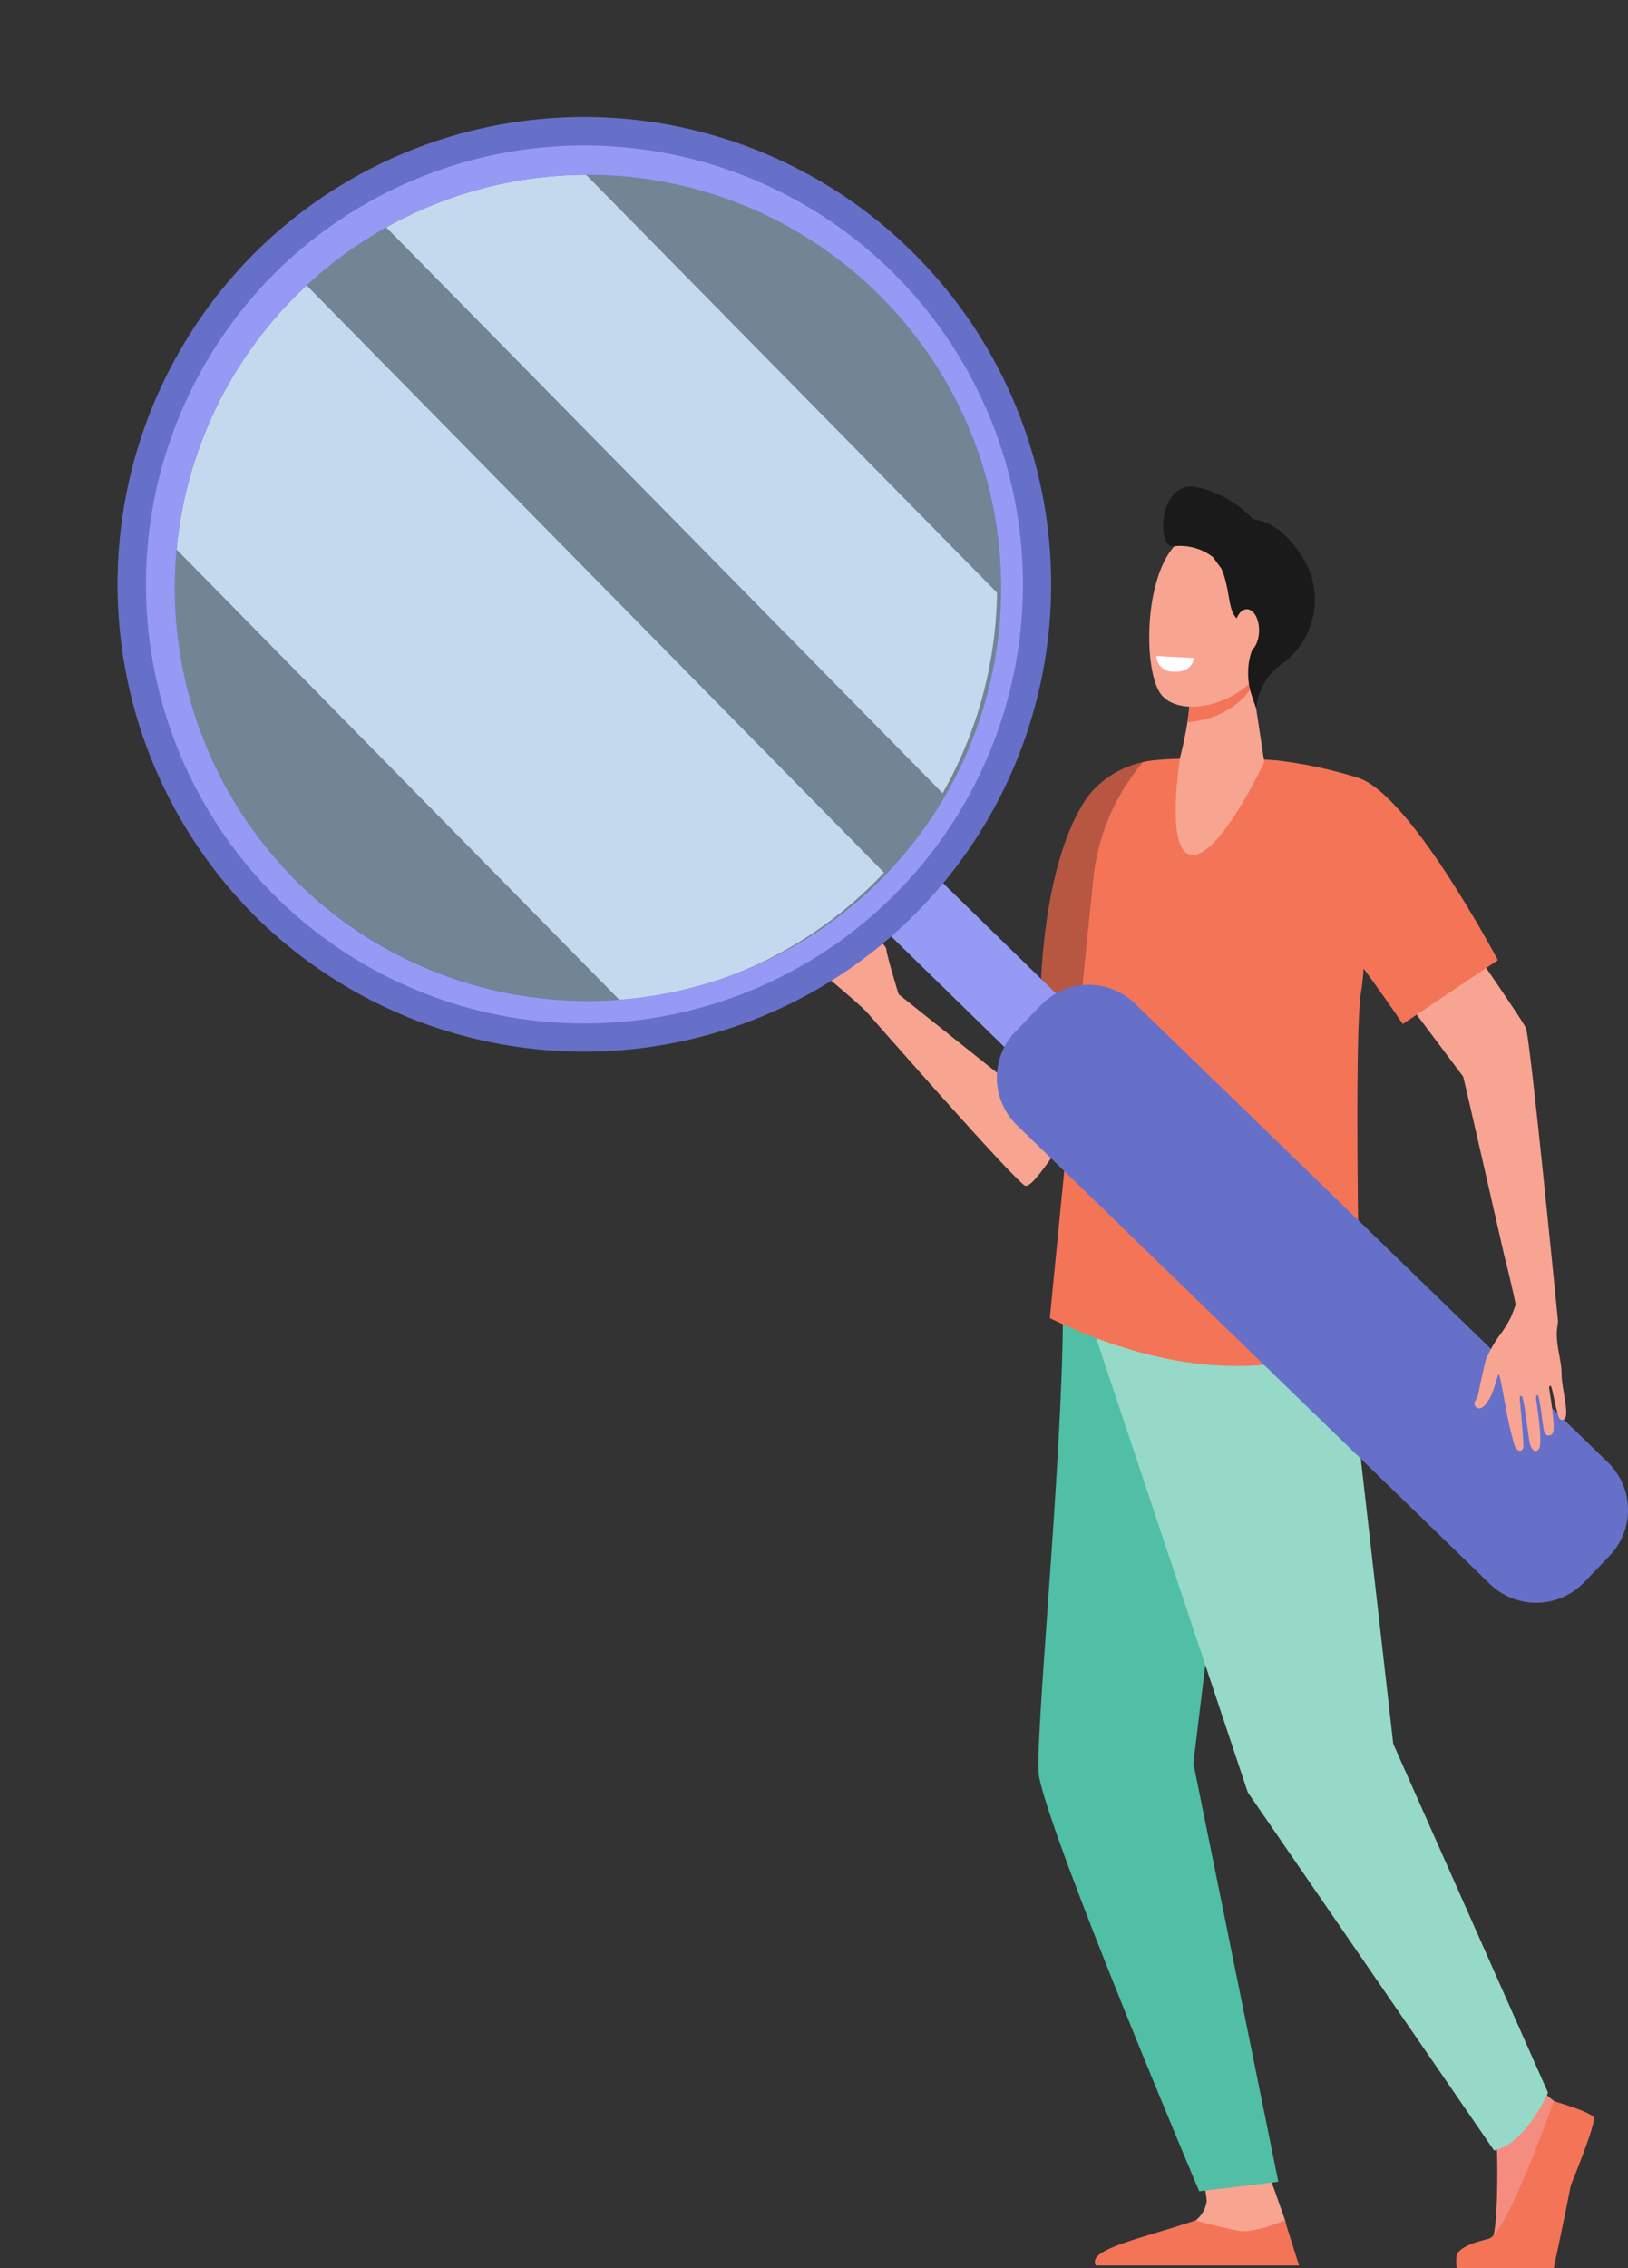
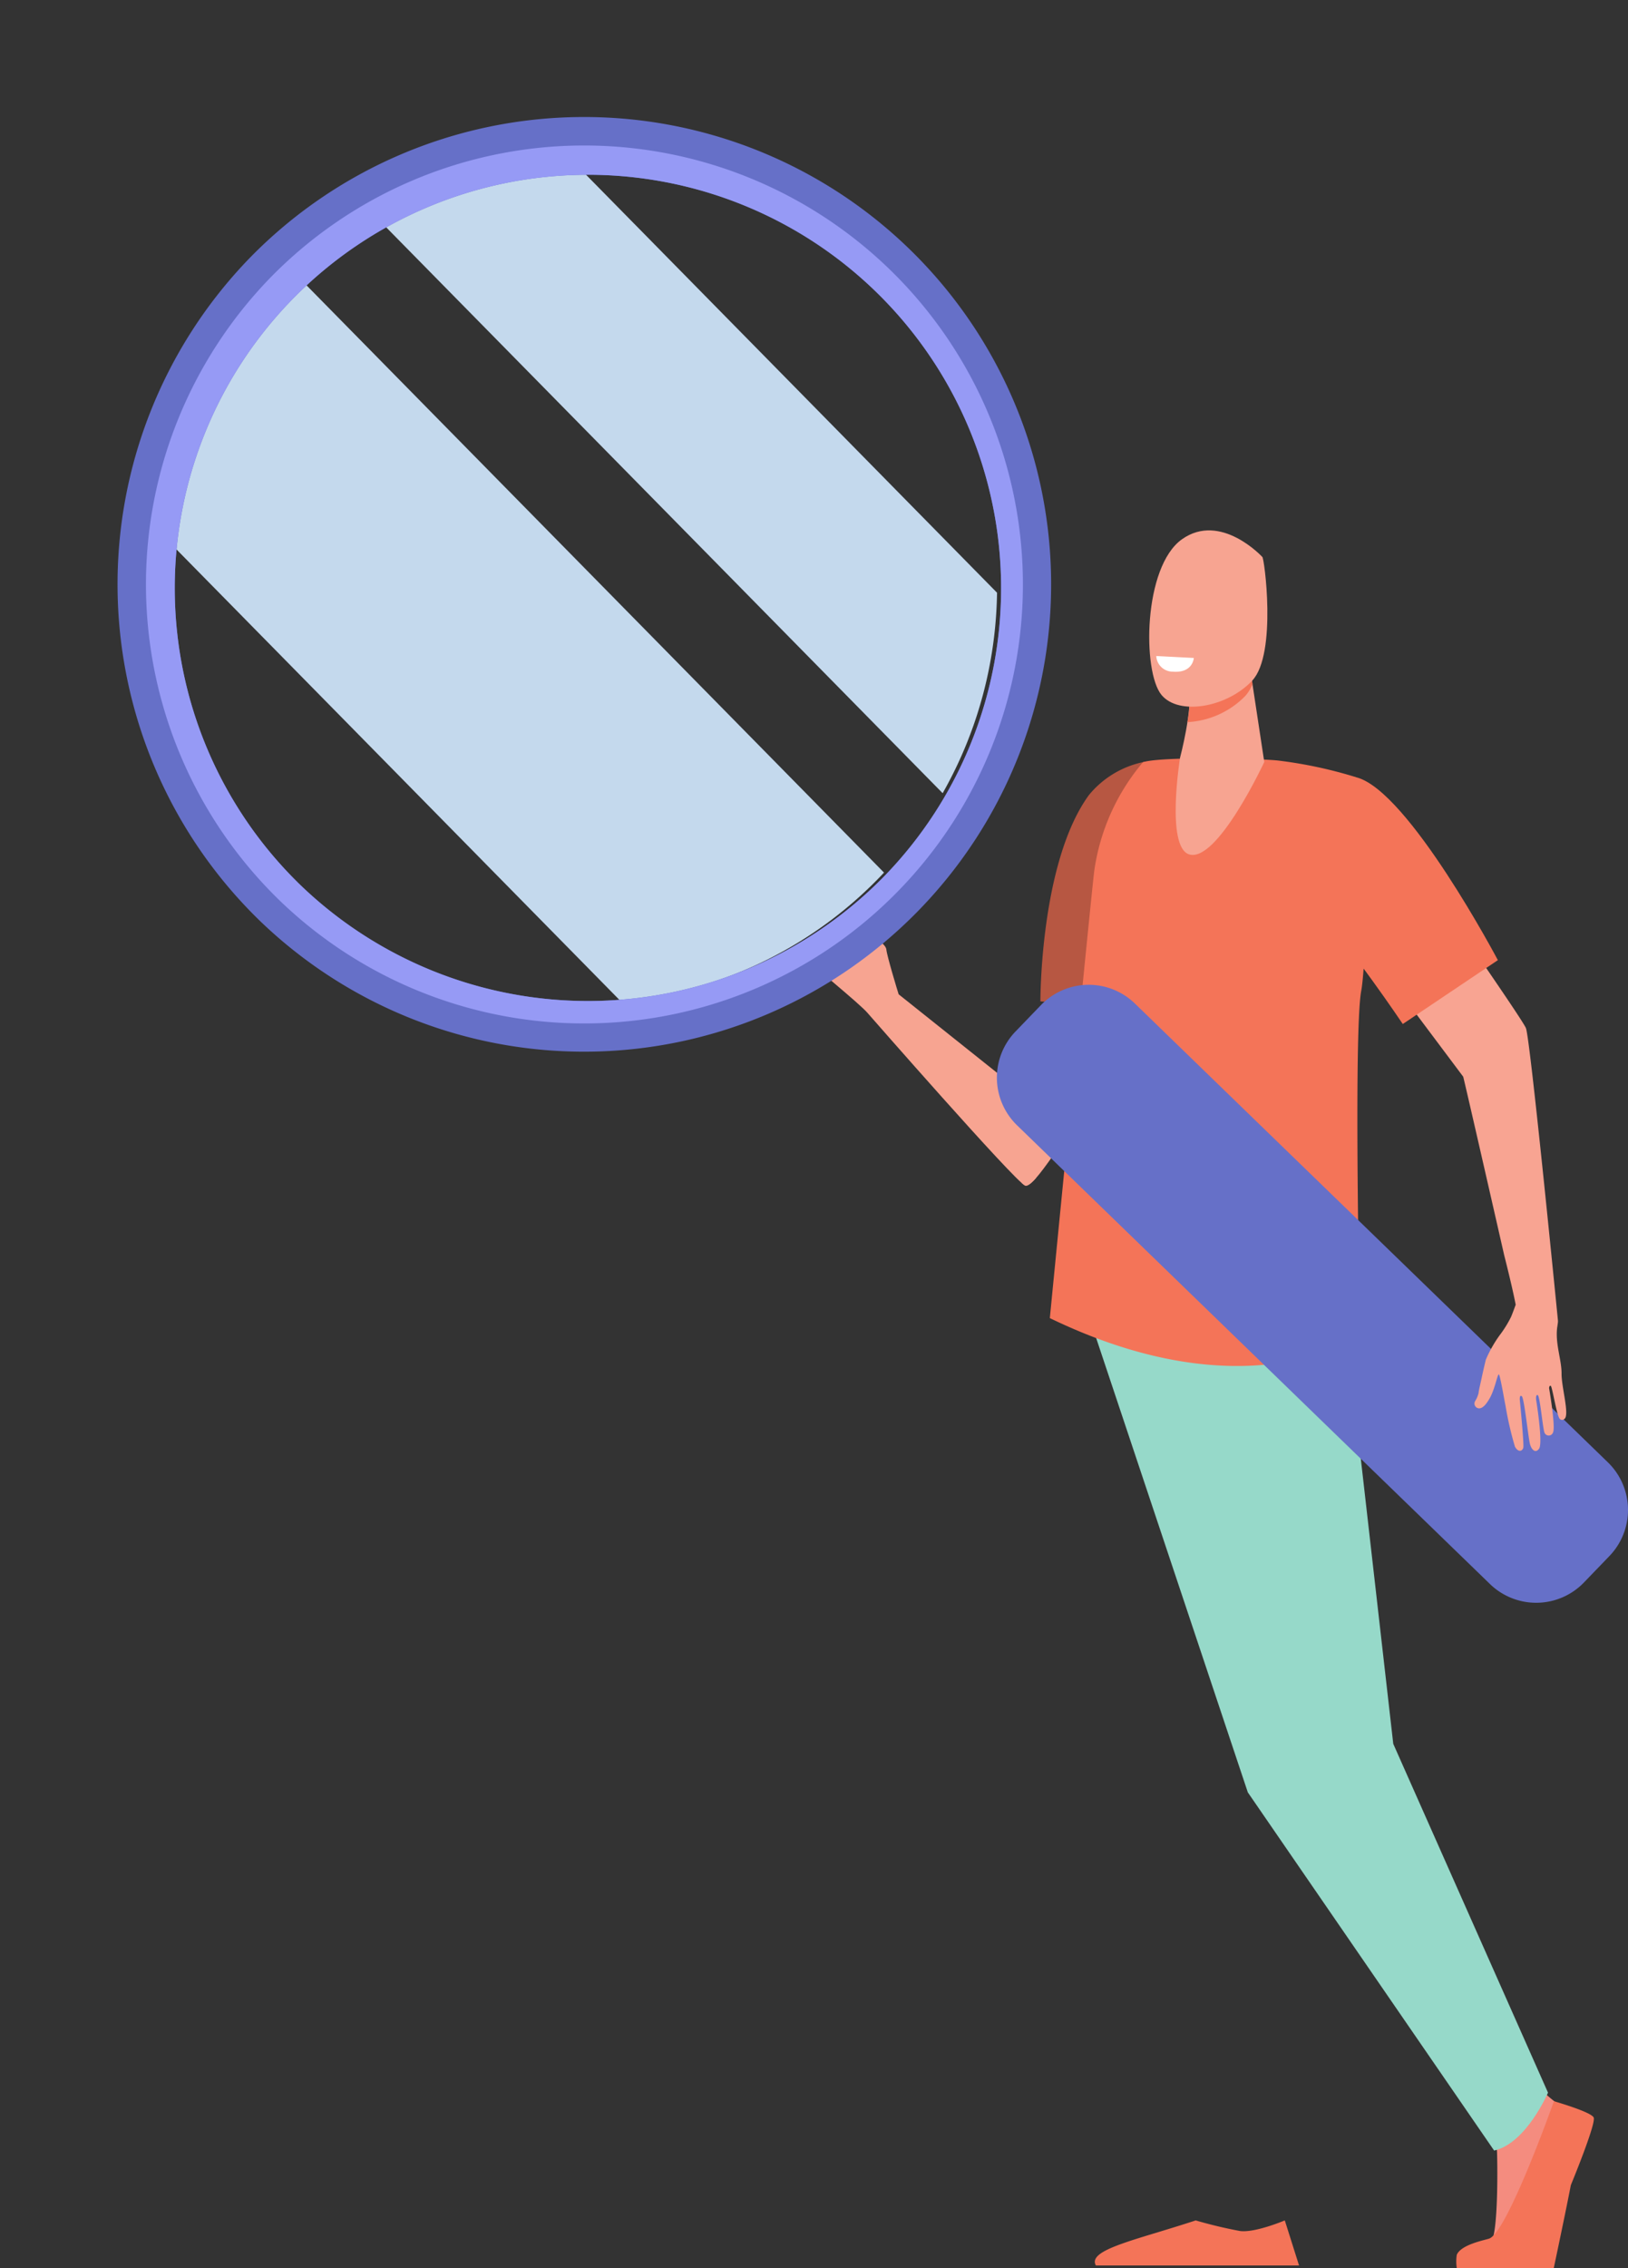
<svg xmlns="http://www.w3.org/2000/svg" width="154.094" height="214.579" viewBox="0 0 154.094 214.579">
  <rect x="0" y="0" width="154.094" height="214.579" fill="#333333" stroke="none" />
  <defs>
    <style>.a{fill:#f7a491;}.b{fill:#f48c7f;}.c{fill:#50bfa5;}.d{fill:#96d9c9;}.e{fill:#b75742;}.f{fill:#f47458;}.g{fill:#1a1a1a;}.h{fill:#fff;}.i,.m{fill:#969af5;}.j{fill:#a2c2dd;opacity:0.57;}.k{fill:#c4d9ed;mix-blend-mode:soft-light;}.k,.m{isolation:isolate;}.l{fill:#6670c8;}.m{mix-blend-mode:multiply;}.n{fill:#f8a492;}</style>
  </defs>
  <g transform="translate(-2420.117 -605.124)">
    <g transform="translate(2420.117 605.124)">
      <path class="a" d="M2900.535,1095.738c-1.132-.92-9.885,2.921-9.775,4.258s-6.108,14.3-6.108,14.3l-10.747-8.57,0,0c-.1-.31-1.114-3.643-1.164-4.239-.052-.625-1.868-1.72-2.711-1.558s.721,1.219.824,1.413c.28.529-.8.727-.8.727s-3.069-.984-3.135-1.986-2.165,1.752-1.918,2.136,5.256,4.415,5.978,5.292c0,0,13.9,15.891,14.891,16.307.868.365,3.965-5.112,6.89-8.748S2904.072,1098.614,2900.535,1095.738Z" transform="translate(-2788.846 -1011.662)" />
      <path class="b" d="M3231.174,1753.962s1.91,1.864,1.953,2.548.169,8.012-.61,8.7-3.071,1.169-2.334,1.939c.557.582,4.838.457,7.676.3.828-.045,1.868-6.655,2.2-7.627.477-1.411,1.635-4.589,1.2-5.572a8.263,8.263,0,0,0-2.644-2.383,13.006,13.006,0,0,1-2.929-3.119Z" transform="translate(-3091.436 -1553.036)" />
-       <path class="a" d="M3086.218,1804.093s1.709,4.829,1.711,4.841c.127.765.628,2.655.628,3.351,0,2.613-11.784-2.218-9.143-3.376a2.79,2.79,0,0,0,1.068-1.831,6.121,6.121,0,0,0-.993-3.089Z" transform="translate(-2966.268 -1598.826)" />
      <g transform="translate(98.29 115.342)">
-         <path class="c" d="M2997.647,1279.121s-.859,8.657-.859,8.786c0,14-2.776,41.359-2.248,43.992,1.288,6.422,15.149,39.182,15.149,39.182l7.492-.9-8.042-39.588,1.871-15.422,5.084-31.207Z" transform="translate(-2994.473 -1279.121)" />
        <path class="d" d="M3048.65,1292.762l1.422,8.205,3.846,33.769,14.647,33s-2.06,4.8-5.1,5.477l-23.313-33.886-14.481-43.359.508-9.633Z" transform="translate(-3020.333 -1285.105)" />
      </g>
      <path class="e" d="M2995.56,1048.913l10.389,1.061s.476-8.516.476-12.579c0-4.929-.42-11.277-1.015-11.14a9.055,9.055,0,0,0-5.26,3.146C2995.515,1035.768,2995.56,1048.913,2995.56,1048.913Z" transform="translate(-2897.084 -954.183)" />
      <path class="f" d="M3004.986,1034.937c-.218,1.5-4.211,42.357-4.211,42.357,18.916,9.136,29.353,1.627,29.353,1.627s-.619-28.688.123-32.593c.491-2.583,1.1-19.75-.572-20.231a41.906,41.906,0,0,0-7.3-1.551c-2.292-.238-11.2-.376-12.788.159A20.282,20.282,0,0,0,3004.986,1034.937Z" transform="translate(-2901.406 -952.596)" />
      <path class="f" d="M3234.8,1766.7s-4.4,12.4-6.126,12.995c-.458.159-2.654.562-3.068,1.533a4.2,4.2,0,0,0,0,1.27h9.177s1.16-5.462,1.619-7.862c0,0,2.429-5.863,2.159-6.4S3234.8,1766.7,3234.8,1766.7Z" transform="translate(-3087.718 -1567.918)" />
      <path class="f" d="M3045,1836.858l-1.349-4.263s-2.834,1.2-4.251,1a42.92,42.92,0,0,1-4.183-1c-5.656,1.862-10.29,2.765-9.447,4.263H3045Z" transform="translate(-2922.042 -1622.536)" />
      <g transform="translate(95.753 101.502)">
        <path class="a" d="M2980.91,1208.9a2.494,2.494,0,0,1-.285-.212c.336-4,.276-7.881-.98-9.192.03-.063.3-.647.592-1.252,1.456,1.126,2.147,4.117,1.876,8.973a8.281,8.281,0,0,1-.192,1.005C2981.5,1208.692,2981.115,1208.991,2980.91,1208.9Z" transform="translate(-2979.644 -1198.249)" />
      </g>
      <path class="a" d="M3077.549,977.112l1.219,8.036s-4.453,9.568-7.111,8.739c-2.23-.7-.858-9.163-.858-9.163s1.216-4.547.851-6.822S3077.549,977.112,3077.549,977.112Z" transform="translate(-2959.101 -913.059)" />
      <path class="f" d="M3077.04,977.9c-.365-2.275,5.9-.79,5.9-.79l.1.667a3.7,3.7,0,0,1-.679,1.12,8.246,8.246,0,0,1-5.477,2.478A12.41,12.41,0,0,0,3077.04,977.9Z" transform="translate(-2964.49 -913.059)" />
      <g transform="translate(108.781 46.03)">
        <path class="a" d="M3066.467,900.826c.177-.064,1.419,9.153-.938,11.689s-6.948,3.366-8.6,1.369c-1.822-2.209-1.73-12.116,1.934-14.724S3066.467,900.826,3066.467,900.826Z" transform="translate(-3055.772 -894.171)" />
-         <path class="g" d="M3066.6,874.157a10.178,10.178,0,0,1,5.341,3.046c1.286.152,3.034.863,4.839,3.851a7.474,7.474,0,0,1-2,9.743,5.822,5.822,0,0,0-2.548,4.3l-.408-1.193a6.67,6.67,0,0,1-.324-2.811,5.5,5.5,0,0,1,.418-1.69c.621-1.334-1.334-2.22-1.883-3.33-.422-.855-.443-2.81-1.108-4.222l-.794-1.078a5.052,5.052,0,0,0-3.627-1.024C3062.708,880.156,3062.966,873.416,3066.6,874.157Z" transform="translate(-3062.11 -874.1)" />
        <path class="a" d="M3102.767,943.908c-.019,1.125.493,2.045,1.142,2.056s1.191-.892,1.209-2.016-.492-2.045-1.142-2.056S3102.785,942.784,3102.767,943.908Z" transform="translate(-3094.724 -930.291)" />
      </g>
      <path class="h" d="M3063.2,967.966l-3.552-.184a1.555,1.555,0,0,0,1.572,1.479C3063.121,969.415,3063.2,967.966,3063.2,967.966Z" transform="translate(-2950.203 -905.72)" />
      <g transform="translate(0 0)">
-         <path class="i" d="M2898.05,1078.879q1.252-1.282,2.337-2.636l15.505,15.141c.953.931.625,2.812-.733,4.2s-3.231,1.763-4.184.832l-15.505-15.141Q2896.794,1080.16,2898.05,1078.879Z" transform="translate(-2814.122 -995.62)" />
-         <ellipse class="j" cx="39.107" cy="39.35" rx="39.107" ry="39.35" transform="matrix(0.699, -0.716, 0.716, 0.699, 0, 55.967)" />
        <path class="k" d="M2583.006,816.946a39.075,39.075,0,0,1-24.9,12.187l-42.419-43.117c.008-.081.014-.162.023-.244a39.34,39.34,0,0,1,12.338-24.688Z" transform="translate(-2499.333 -734.395)" />
        <path class="k" d="M2650.8,699.792l39.228,39.873c-.019,1.206-.09,2.422-.221,3.646a39.418,39.418,0,0,1-4.927,15.319L2631.9,704.781A38.747,38.747,0,0,1,2650.8,699.792Z" transform="translate(-2595.656 -683.591)" />
        <path class="l" d="M2498.579,746.114a44.212,44.212,0,1,0-.936-62.712A44.35,44.35,0,0,0,2498.579,746.114Zm3.566-3.652a39.108,39.108,0,1,1,55.476-.485A39.23,39.23,0,0,1,2502.145,742.462Z" transform="translate(-2473.993 -659.012)" />
        <path class="m" d="M2513.49,757.229a41.529,41.529,0,1,0-.879-58.906A41.658,41.658,0,0,0,2513.49,757.229Zm1.692-1.732a39.108,39.108,0,1,1,55.476-.485A39.23,39.23,0,0,1,2515.182,755.5Z" transform="translate(-2487.03 -672.046)" />
        <path class="l" d="M3027.052,1206.076l2.41-2.5a6.282,6.282,0,0,0-.162-8.882l-44.765-43.4a6.281,6.281,0,0,0-8.882.162l-2.409,2.5a6.282,6.282,0,0,0,.162,8.882l44.764,43.4A6.282,6.282,0,0,0,3027.052,1206.076Z" transform="translate(-2877.127 -1056.369)" />
      </g>
      <path class="n" d="M3189.312,1123.985a1.127,1.127,0,0,0,0-.263c-.279-2.829-2.628-26.587-3.023-27.6-.357-.912-10.893-15.98-10.893-15.98l-5.178,7.055,10.132,13.515c.227.859,3.883,16.9,3.883,16.9s.75,2.923,1.085,4.674c-.153.422-.3.82-.436,1.147a10.572,10.572,0,0,1-1.092,1.755,12.019,12.019,0,0,0-1.294,2.288c-.107.413-.3,1.27-.41,1.787s-.26,1.12-.285,1.4a2.708,2.708,0,0,1-.327.753.452.452,0,0,0,.533.652c.368-.122.655-.6.832-.9.5-.838.764-2.368.888-2.287s.561,2.677.63,2.971a32.043,32.043,0,0,0,.889,3.859c.3.551.687.459.791.114.089-.3-.327-4.515-.327-4.515s-.052-.538.184-.37.621,4,.785,4.558.537.858.854.407c.386-.548-.277-4.609-.277-4.609s-.074-.511.144-.463.491,3.311.661,3.593a.43.43,0,0,0,.8-.087c.24-.554-.383-4.175-.383-4.175s.031-.288.167-.193.568,2.861.849,3.117a.3.3,0,0,0,.433.006c.516-.352-.275-2.983-.267-4.291s-.6-2.778-.418-4.335C3189.26,1124.376,3189.291,1124.136,3189.312,1123.985Z" transform="translate(-3041.855 -998.855)" />
      <path class="f" d="M3161.37,1052.064l-9,6.042s-5.073-7.548-7.8-10.235c-3.411-3.366,1.242-13.678,3.44-13.095C3152.931,1036.082,3161.37,1052.064,3161.37,1052.064Z" transform="translate(-3019.594 -961.23)" />
    </g>
  </g>
</svg>